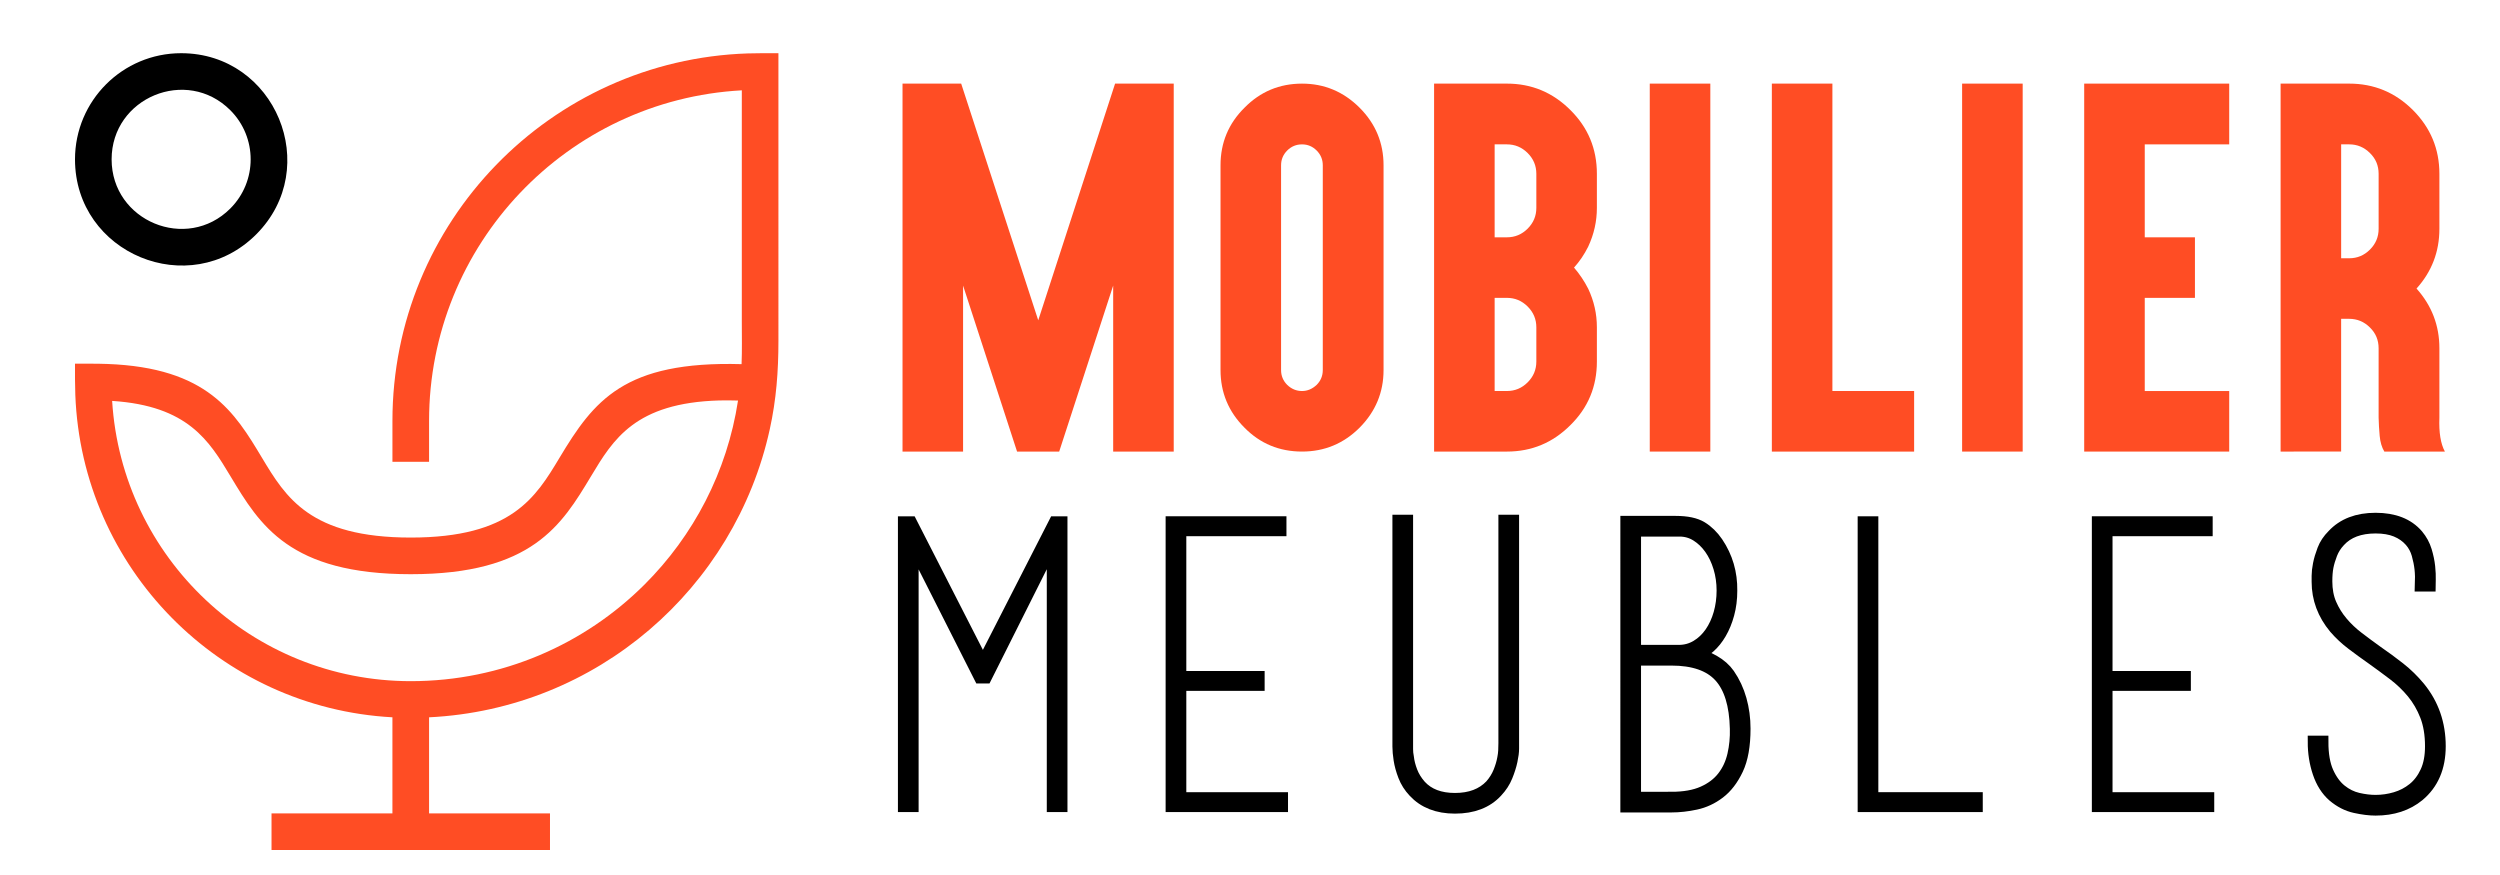
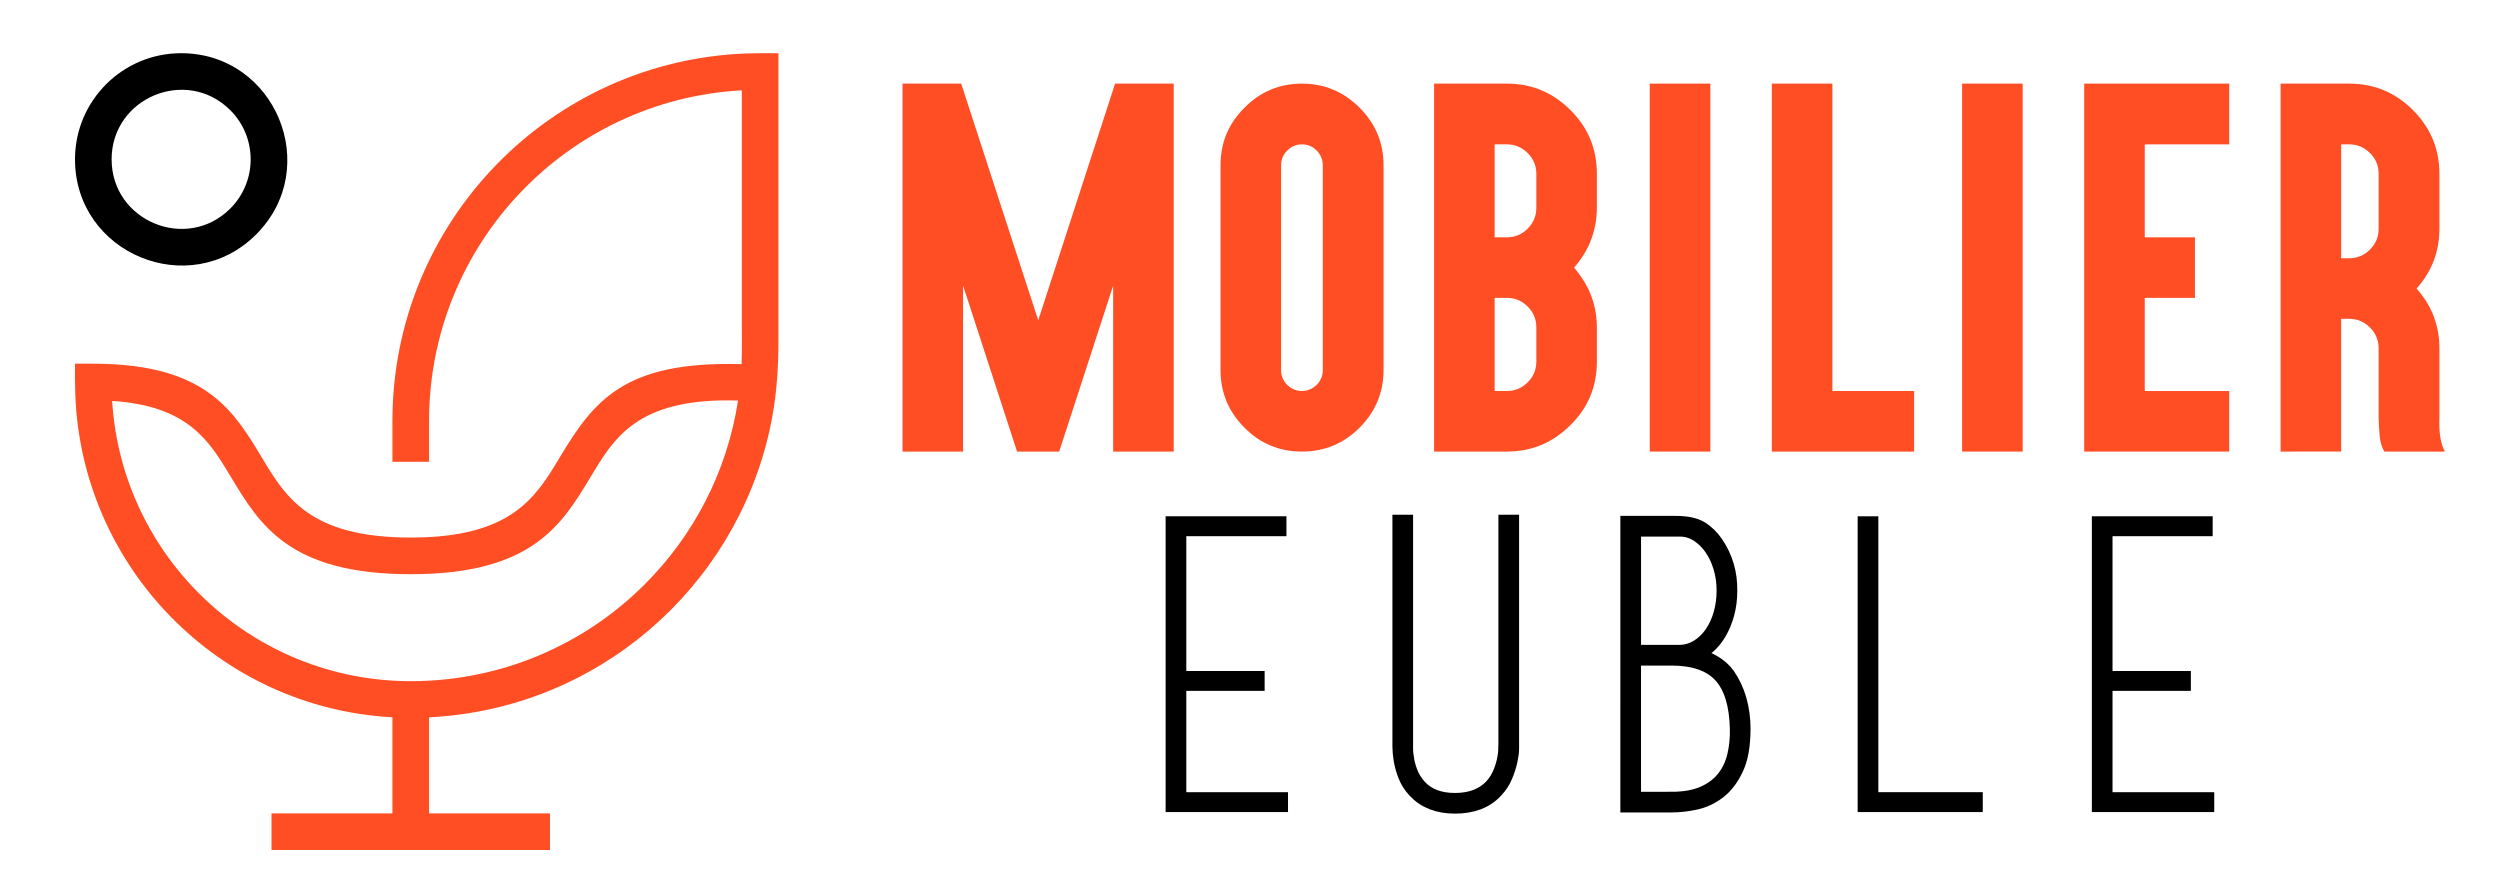
<svg xmlns="http://www.w3.org/2000/svg" version="1.1" baseProfile="tiny" id="Calque_1" x="0px" y="0px" width="200px" height="70px" viewBox="0 0 200 70" xml:space="preserve">
  <g>
    <path fill="#FF4D24" d="M72.203,6.689h4.691l6.165,18.936l6.148-18.936h4.691v29.437h-4.844V22.847l-4.319,13.279h-3.37   l-4.319-13.279v13.279h-4.844V6.689z" />
    <path fill="#FF4D24" d="M108.77,8.62c1.275,1.276,1.914,2.812,1.914,4.606v16.378c0,1.785-0.639,3.32-1.914,4.607   c-1.276,1.276-2.812,1.914-4.607,1.914c-1.817,0-3.354-0.638-4.607-1.914c-1.276-1.275-1.914-2.812-1.914-4.607V13.227   c0-1.807,0.638-3.342,1.914-4.606c1.265-1.288,2.8-1.931,4.607-1.931C105.946,6.689,107.482,7.333,108.77,8.62z M102.977,12.041   c-0.327,0.328-0.491,0.723-0.491,1.186v16.378c0,0.463,0.164,0.858,0.491,1.186c0.339,0.327,0.734,0.491,1.186,0.491   c0.43,0,0.818-0.164,1.169-0.491c0.327-0.328,0.491-0.723,0.491-1.186V13.227c0-0.463-0.164-0.858-0.491-1.186   c-0.327-0.327-0.717-0.491-1.169-0.491C103.699,11.55,103.304,11.714,102.977,12.041z" />
    <path fill="#FF4D24" d="M120.553,36.126h-4.776h-1.05v-1.067v-6.131v-2.744v-3.404v-2.727v-3.421v-2.727V7.756V6.689h1.05h4.776   c1.977,0,3.67,0.706,5.081,2.117c1.412,1.4,2.117,3.1,2.117,5.098v2.727c0,1.073-0.231,2.106-0.694,3.099   c-0.316,0.633-0.694,1.191-1.135,1.677c0.44,0.508,0.818,1.072,1.135,1.693c0.463,0.982,0.694,2.01,0.694,3.083v2.744   c0,1.998-0.705,3.692-2.117,5.081C124.223,35.42,122.529,36.126,120.553,36.126z M120.553,18.985c0.644,0,1.197-0.231,1.66-0.694   s0.694-1.016,0.694-1.66v-2.727c0-0.644-0.231-1.197-0.694-1.66c-0.463-0.463-1.017-0.695-1.66-0.695h-0.982v2.354v2.727v2.354   H120.553z M122.213,30.587c0.463-0.463,0.694-1.016,0.694-1.66v-2.744c0-0.644-0.231-1.197-0.694-1.66s-1.017-0.694-1.66-0.694   h-0.982v2.354v2.744v2.354h0.982C121.196,31.282,121.75,31.051,122.213,30.587z" />
    <path fill="#FF4D24" d="M135.775,6.689h1.051v1.067v27.303v1.067h-1.051h-2.743h-1.051v-1.067V7.756V6.689h1.051H135.775z" />
    <path fill="#FF4D24" d="M145.542,6.689h1.05v1.067v23.526h5.471h1.067v1.05v2.727v1.067h-1.067h-9.265h-1.05v-1.067V7.756V6.689   h1.05H145.542z" />
    <path fill="#FF4D24" d="M160.763,6.689h1.051v1.067v27.303v1.067h-1.051h-2.743h-1.051v-1.067V7.756V6.689h1.051H160.763z" />
    <path fill="#FF4D24" d="M177.271,6.689h1.066v1.067v2.727v1.067h-1.066h-5.691v7.436h2.964h1.051v1.067v2.727v1.05h-1.051h-2.964   v7.453h5.691h1.066v1.05v2.727v1.067h-1.066h-9.485h-1.05v-1.067V7.756V6.689h1.05H177.271z" />
    <path fill="#FF4D24" d="M183.498,36.126h-1.05v-1.067V21.712v-6.131V7.756V6.689h1.05h2.744h1.693c1.987,0,3.687,0.706,5.099,2.117   c1.411,1.412,2.117,3.111,2.117,5.098v4.404c0,1.829-0.61,3.421-1.829,4.776c1.219,1.366,1.829,2.958,1.829,4.776v5.556   c-0.046,1.186,0.102,2.089,0.44,2.71h-4.845c-0.203-0.339-0.327-0.757-0.372-1.253c-0.046-0.497-0.073-0.982-0.085-1.457V27.86   c0-0.655-0.231-1.208-0.694-1.66c-0.463-0.463-1.017-0.694-1.66-0.694h-0.644v9.552v1.067h-1.05H183.498z M187.292,20.662h0.644   c0.644,0,1.197-0.231,1.66-0.694s0.694-1.016,0.694-1.66v-4.404c0-0.655-0.231-1.208-0.694-1.66   c-0.463-0.463-1.017-0.695-1.66-0.695h-0.644V20.662z" />
  </g>
  <path d="M14.491,4.256c7.54,0,11.34,9.16,6.004,14.496C15.159,24.088,6,20.288,6,12.748C6,8.059,9.801,4.256,14.491,4.256   M18.424,8.816c-3.494-3.495-9.495-1.008-9.495,3.932c0,4.94,6.001,7.427,9.495,3.934C20.596,14.509,20.596,10.988,18.424,8.816z" />
  <path fill="#FF4D24" d="M31.395,36.944V33.67c0-15.914,12.64-28.877,28.427-29.396c0.815-0.028,1.636-0.018,2.452-0.018V27.27  c0,2.412-0.167,4.688-0.693,7.077c-2.795,12.719-13.823,22.38-27.255,23.038v7.686h9.673V68H21.722v-2.93h9.672v-7.686  C17.556,56.636,6.546,45.431,6.025,31.586C5.993,30.755,6,29.931,6,29.096c0.858,0,1.721-0.011,2.578,0.021  c8.05,0.298,10.2,3.875,12.377,7.499c1.908,3.172,3.842,6.389,11.905,6.389c8.064,0,10-3.217,11.905-6.389  c2.739-4.559,5.155-7.754,14.561-7.484c0.045-1.114,0.019-2.251,0.019-3.37V7.226C45.361,7.99,34.326,19.572,34.326,33.67v3.274  H31.395z M51.565,46.761c3.907-3.896,6.605-9.007,7.477-14.717c-0.518-0.013-0.972-0.02-1.49-0.008  c-6.741,0.189-8.499,3.114-10.279,6.079c-2.335,3.882-4.702,7.821-14.413,7.821c-9.711,0-12.078-3.939-14.412-7.821  c-1.709-2.844-3.396-5.649-9.477-6.042c0.782,12.549,11.208,22.42,23.889,22.42C40.164,54.493,46.776,51.54,51.565,46.761z" />
  <g>
-     <path stroke="#000000" stroke-miterlimit="10" d="M72.989,43.455v21.011h-0.312h-0.343V42.115v-0.031v-0.28h0.53l5.767,11.284   l5.767-11.284h0.499v0.28v0.031v22.351H84.57h-0.327V43.425L78.85,54.179h-0.437L72.989,43.455z M72.771,41.804H72.74h-0.031   h-0.031h-0.031h-0.031h-0.031h-0.031H72.771z M84.461,41.804h0.031h0.031h0.031h0.031h0.031h0.031h0.031H84.461z" />
    <path stroke="#000000" stroke-miterlimit="10" d="M102.541,63.874v0.28v0.312H93.75v-0.312V42.146v-0.343h8.666v0.343v0.249h-8.011   v11.783h6.266v0.313v0.28h-6.266v9.103H102.541z" />
    <path stroke="#000000" stroke-miterlimit="10" d="M121.027,59.416c0,0.042,0,0.198,0,0.468c0,0.271-0.042,0.598-0.125,0.982   c-0.082,0.385-0.212,0.795-0.389,1.23c-0.176,0.437-0.44,0.842-0.792,1.216c-0.787,0.853-1.895,1.278-3.324,1.278   c-1.388,0-2.475-0.426-3.262-1.278c-0.353-0.374-0.616-0.789-0.792-1.246c-0.177-0.457-0.295-0.889-0.357-1.294   s-0.093-0.753-0.093-1.045c0-0.29,0-0.467,0-0.529v-17.52h0.327h0.327v17.551v0.031c0,0.229,0,0.451,0,0.67   c0,0.218,0.021,0.432,0.063,0.639c0.042,0.374,0.141,0.764,0.297,1.169s0.392,0.785,0.704,1.138   c0.647,0.707,1.575,1.061,2.786,1.061c1.231,0,2.191-0.363,2.88-1.091c0.292-0.333,0.516-0.691,0.673-1.076   c0.156-0.384,0.266-0.753,0.328-1.106c0.042-0.207,0.067-0.41,0.078-0.607s0.016-0.4,0.016-0.608v-0.031V41.679h0.327h0.328V59.416   z" />
    <path stroke="#000000" stroke-miterlimit="10" d="M137.361,43.425c0.769,1.143,1.143,2.421,1.122,3.834   c0,0.665-0.078,1.283-0.234,1.854c-0.155,0.572-0.363,1.081-0.623,1.527c-0.26,0.447-0.557,0.816-0.889,1.107   s-0.686,0.498-1.06,0.623c0.437,0.063,0.909,0.239,1.418,0.53s0.909,0.645,1.2,1.06c0.416,0.603,0.728,1.273,0.936,2.011   c0.207,0.738,0.312,1.512,0.312,2.322c0,1.352-0.192,2.432-0.576,3.242c-0.385,0.811-0.863,1.434-1.435,1.87   s-1.195,0.728-1.87,0.873c-0.676,0.146-1.325,0.218-1.948,0.218h-3.211h-0.374V41.772h3.928c0.894,0,1.579,0.146,2.058,0.437   C136.592,42.5,137.007,42.905,137.361,43.425z M130.783,52.091h3.522c0.52,0,0.998-0.13,1.435-0.391s0.811-0.615,1.122-1.063   s0.55-0.965,0.717-1.549c0.166-0.583,0.249-1.198,0.249-1.845s-0.088-1.262-0.265-1.845c-0.177-0.584-0.421-1.095-0.732-1.533   c-0.312-0.438-0.676-0.787-1.091-1.047c-0.416-0.261-0.873-0.392-1.372-0.392h-3.585V52.091z M133.714,63.843   c1.018,0,1.865-0.15,2.54-0.452c0.676-0.301,1.211-0.706,1.605-1.216c0.395-0.509,0.671-1.101,0.826-1.776   c0.156-0.676,0.224-1.377,0.203-2.104c-0.042-1.912-0.474-3.314-1.294-4.208c-0.821-0.894-2.115-1.341-3.881-1.341h-2.931v11.098   H133.714z" />
    <path stroke="#000000" stroke-miterlimit="10" d="M149.113,64.466v-0.312V41.804h0.327h0.327v22.07h8.354v0.28v0.312H149.113z" />
    <path stroke="#000000" stroke-miterlimit="10" d="M176.639,63.874v0.28v0.312h-8.791v-0.312V42.146v-0.343h8.666v0.343v0.249   h-8.012v11.783h6.267v0.313v0.28h-6.267v9.103H176.639z" />
-     <path stroke="#000000" stroke-miterlimit="10" d="M186.677,63.656c-0.52-0.457-0.909-1.07-1.169-1.84   c-0.261-0.769-0.39-1.59-0.39-2.463h0.654c0,0.998,0.141,1.809,0.421,2.432c0.28,0.624,0.634,1.106,1.06,1.45   c0.426,0.343,0.889,0.571,1.388,0.686s0.966,0.171,1.402,0.171c0.541,0,1.076-0.077,1.605-0.233   c0.53-0.156,1.008-0.405,1.435-0.748c0.426-0.343,0.769-0.795,1.028-1.356c0.26-0.561,0.39-1.247,0.39-2.057   c0-0.936-0.136-1.751-0.405-2.447c-0.271-0.696-0.629-1.314-1.075-1.855c-0.447-0.54-0.951-1.023-1.512-1.449   c-0.562-0.426-1.133-0.847-1.715-1.263c-0.562-0.395-1.097-0.784-1.605-1.169c-0.51-0.384-0.972-0.815-1.387-1.294   c-0.915-1.101-1.372-2.327-1.372-3.678c0-0.063,0-0.224,0-0.483s0.034-0.566,0.104-0.92c0.069-0.353,0.184-0.737,0.343-1.153   c0.158-0.415,0.415-0.8,0.769-1.153c0.811-0.873,1.943-1.31,3.397-1.31c1.476,0,2.588,0.437,3.336,1.31   c0.312,0.374,0.535,0.785,0.67,1.231c0.135,0.447,0.224,0.873,0.266,1.278c0.041,0.405,0.057,0.748,0.046,1.028   c-0.01,0.28-0.015,0.432-0.015,0.452h-0.655c0.021-0.499,0.011-0.936-0.031-1.31s-0.119-0.764-0.233-1.169   s-0.307-0.764-0.577-1.075c-0.312-0.354-0.696-0.623-1.153-0.811s-1.008-0.28-1.652-0.28c-1.268,0-2.233,0.363-2.898,1.091   c-0.292,0.312-0.51,0.654-0.655,1.028s-0.249,0.723-0.312,1.045s-0.094,0.712-0.094,1.169c0,0.686,0.115,1.293,0.344,1.823   c0.229,0.53,0.532,1.019,0.908,1.465c0.375,0.447,0.808,0.857,1.298,1.231s0.995,0.748,1.518,1.123   c0.604,0.415,1.198,0.852,1.782,1.309c0.584,0.458,1.115,0.978,1.596,1.559c1.084,1.33,1.626,2.89,1.626,4.677   c0,1.683-0.561,2.992-1.683,3.928c-0.915,0.748-2.058,1.122-3.43,1.122c-0.478,0-1.023-0.068-1.637-0.203   C187.794,64.409,187.217,64.113,186.677,63.656z" />
  </g>
</svg>